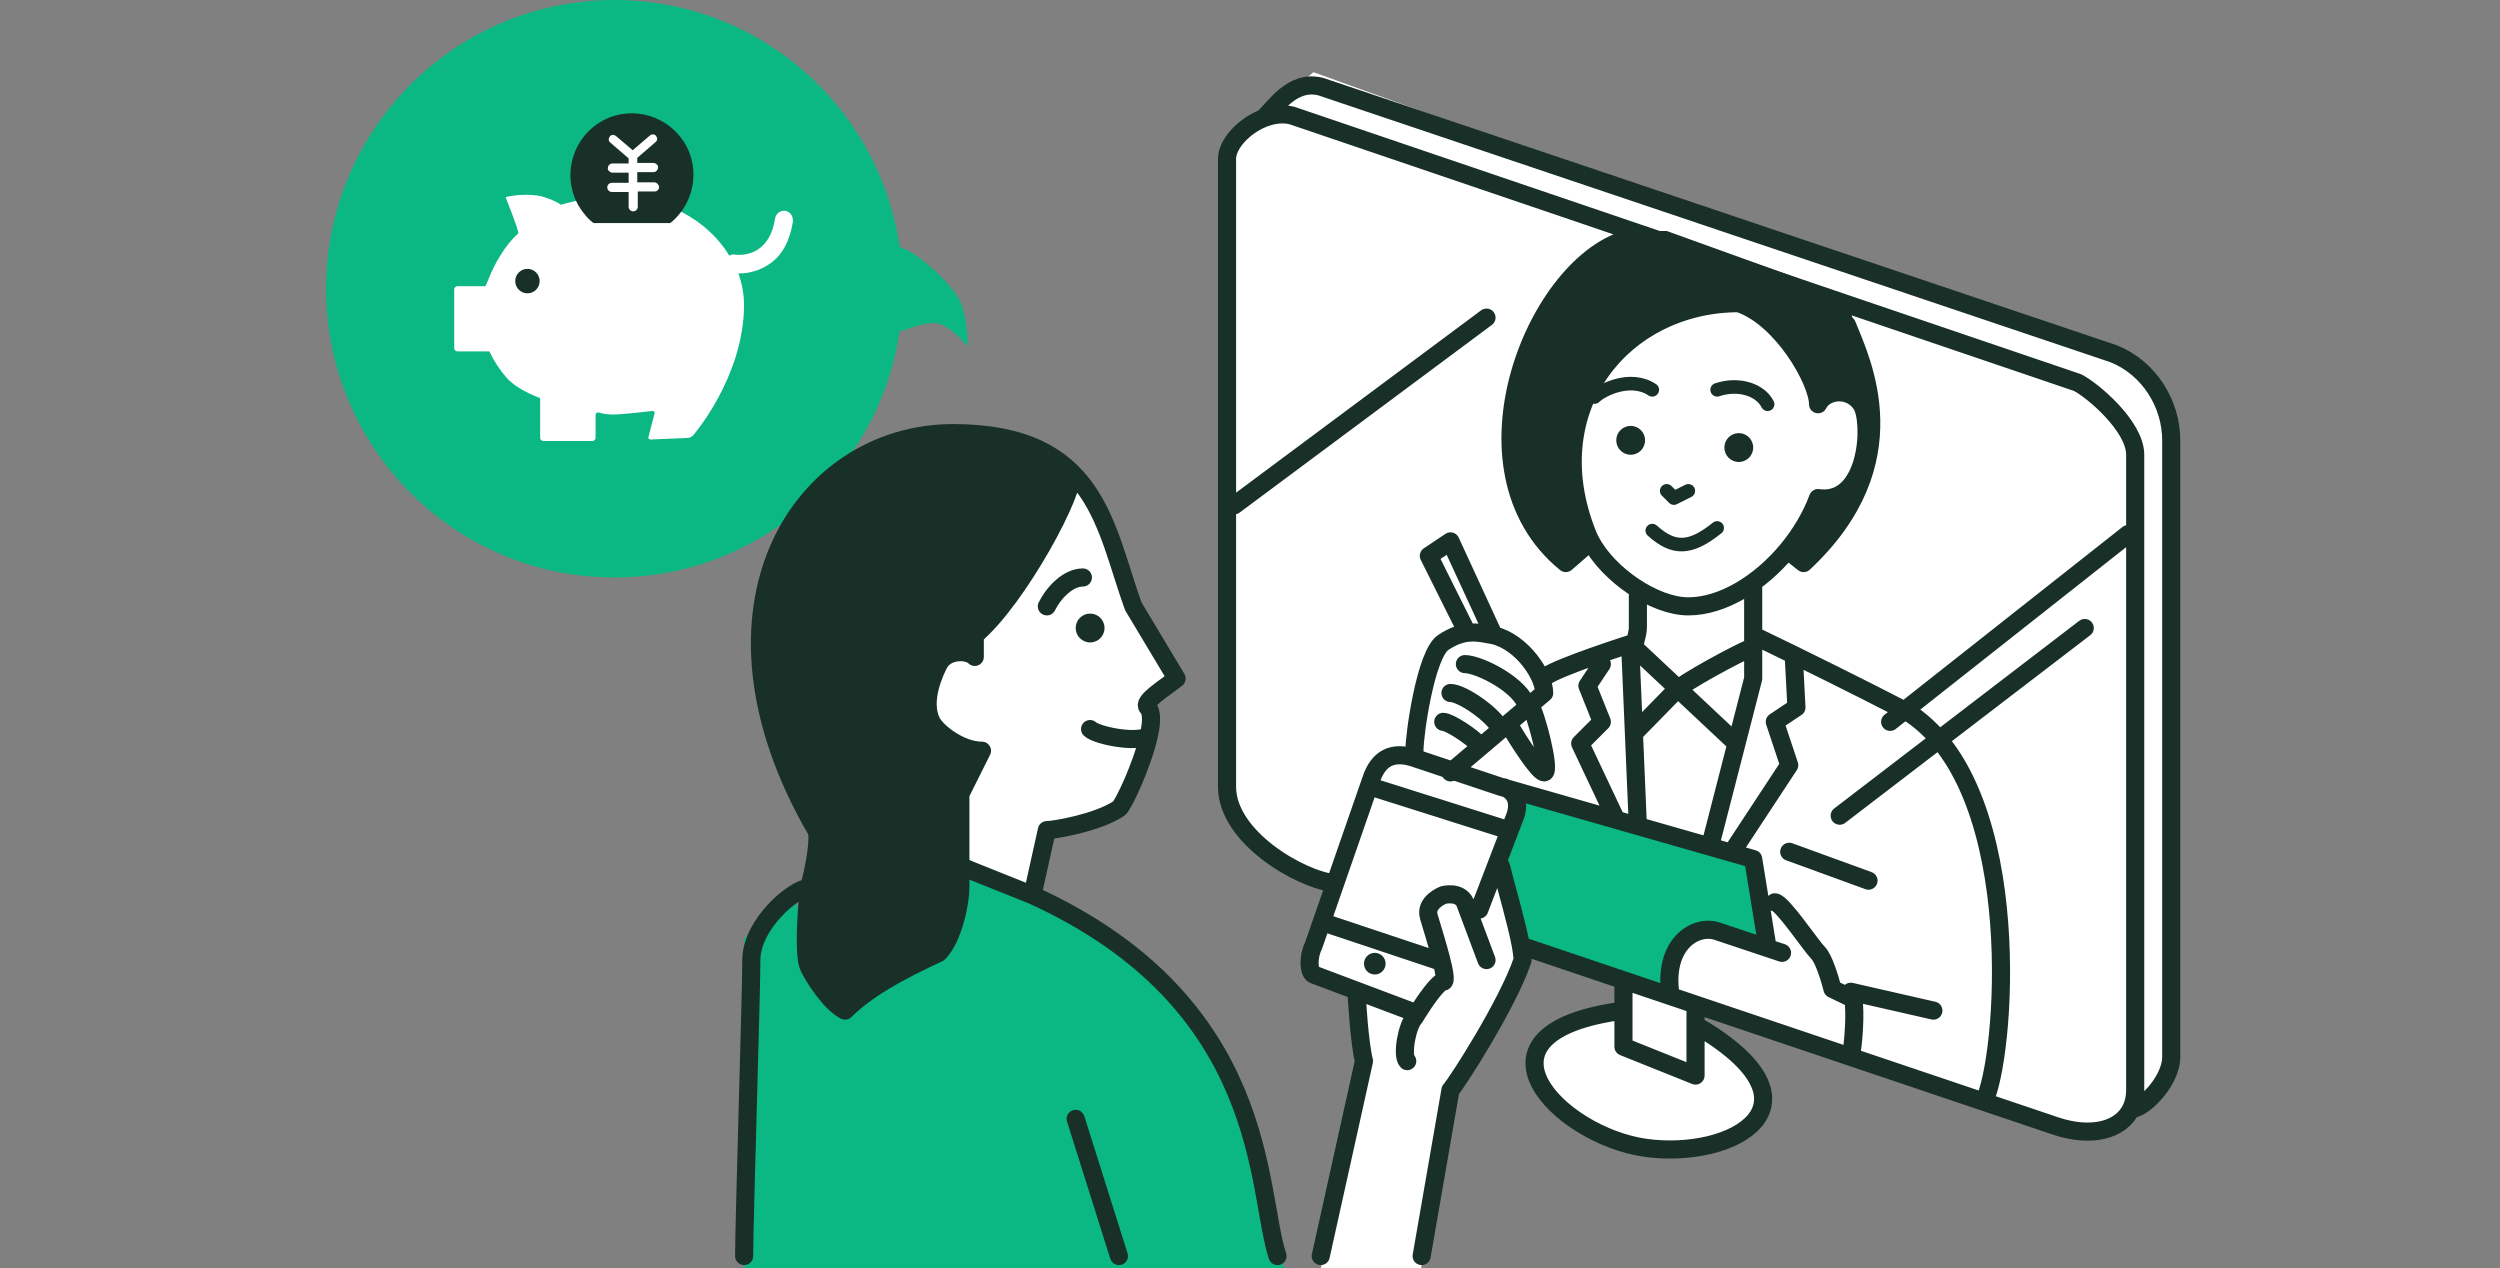
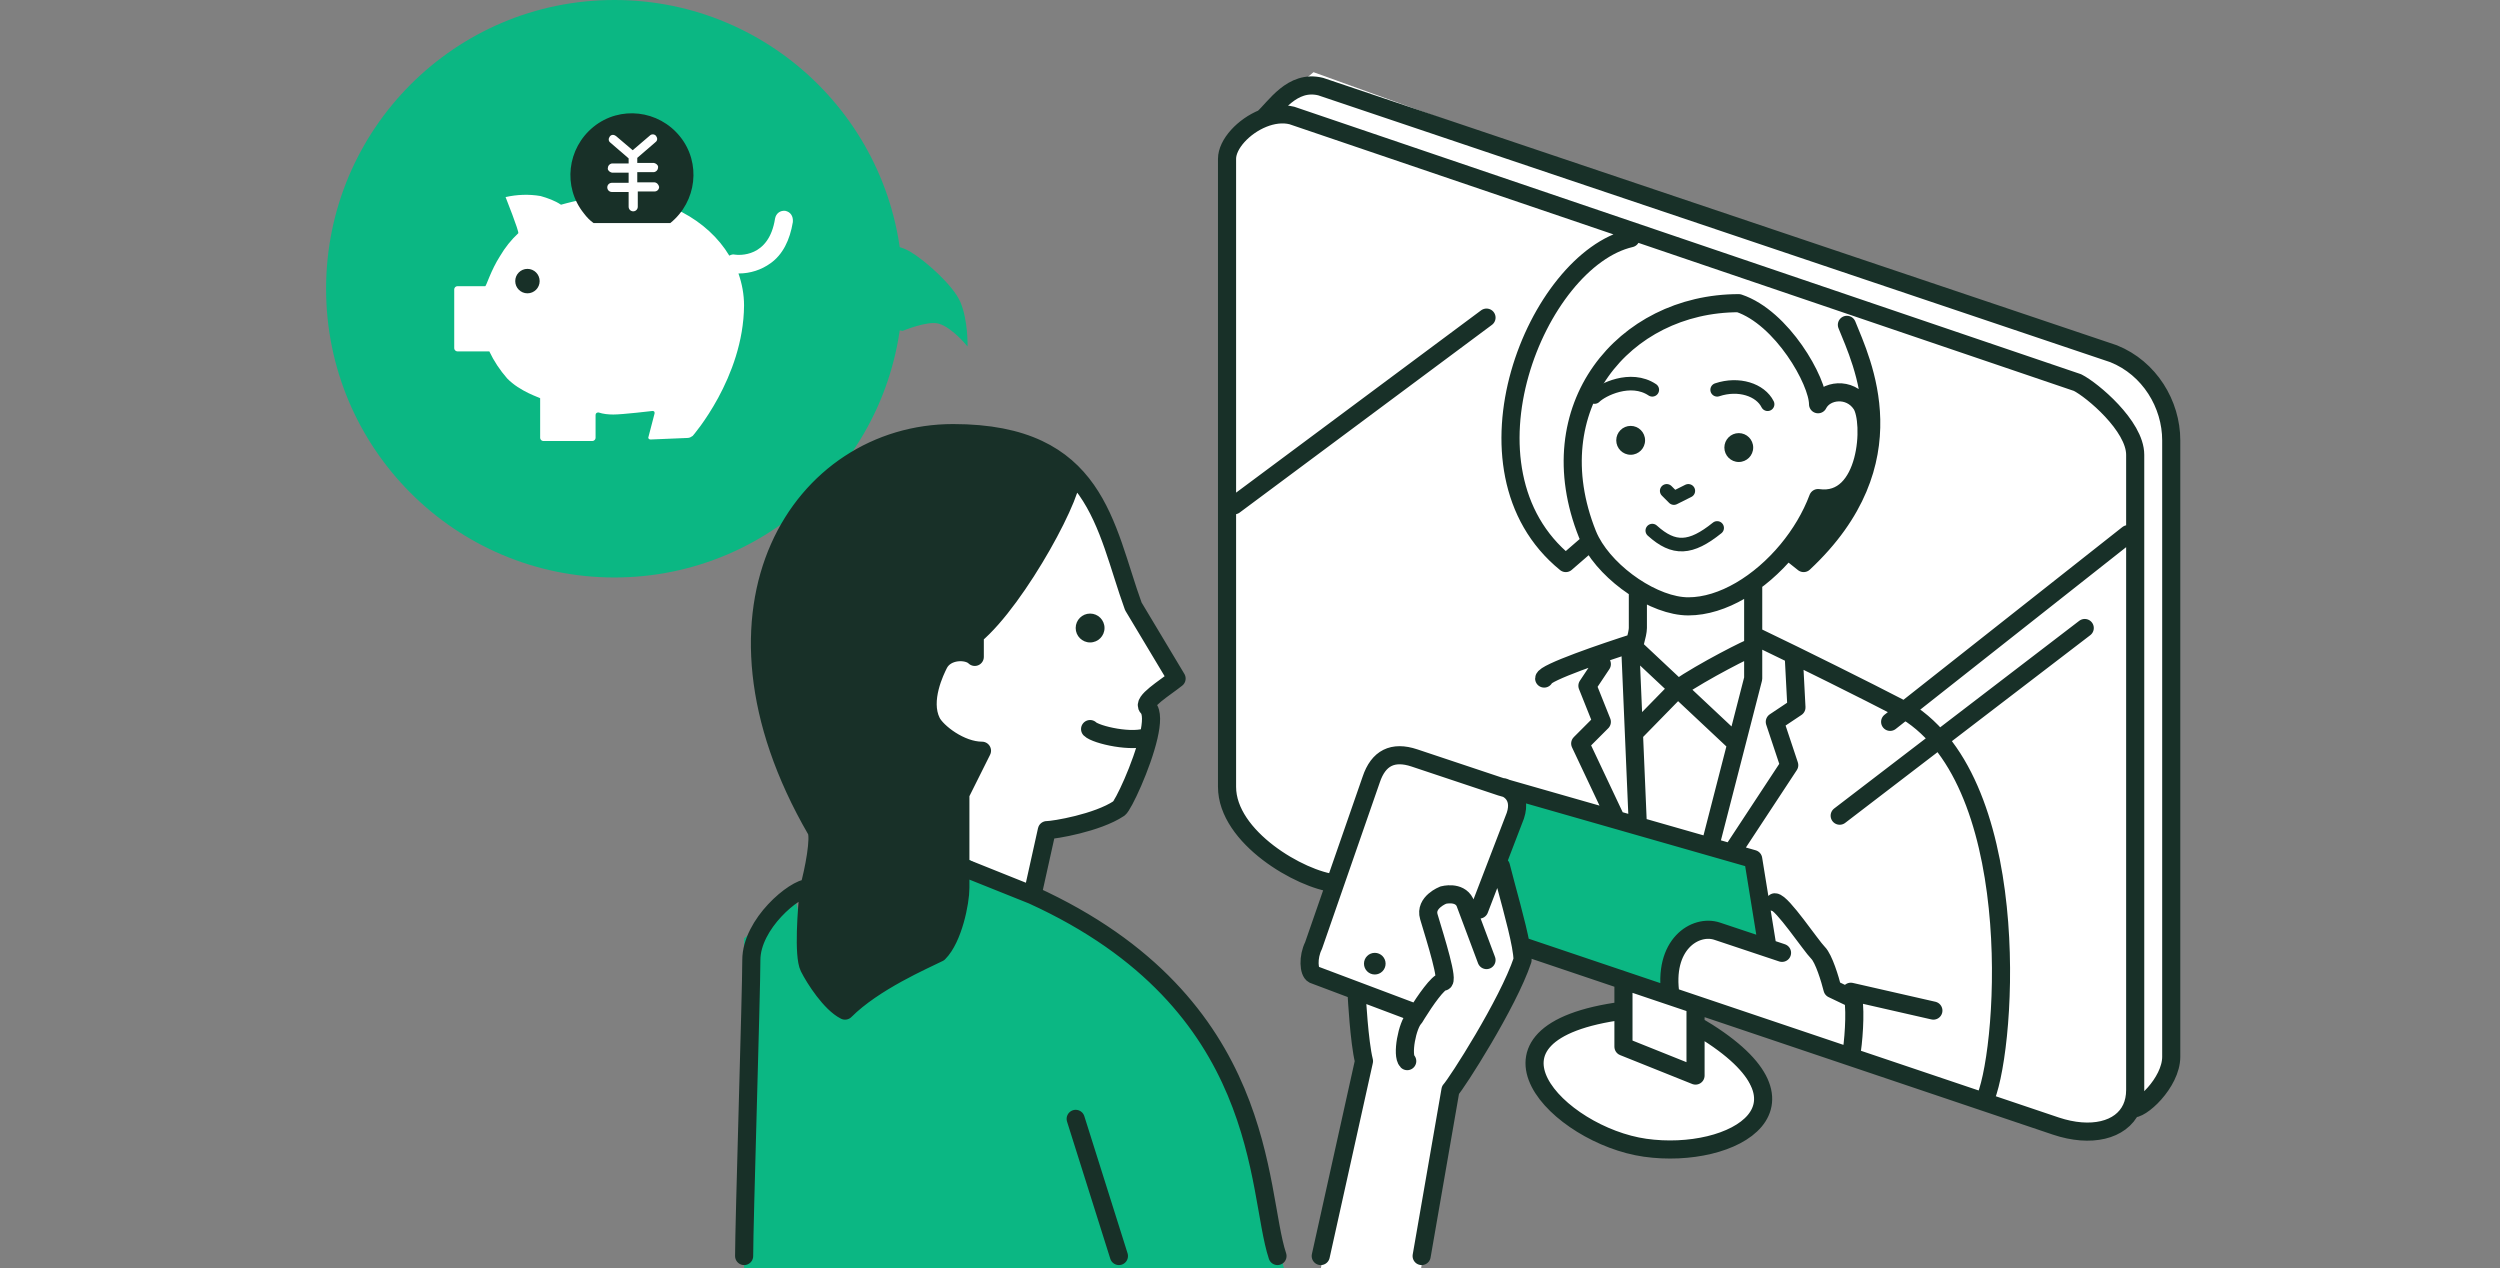
<svg xmlns="http://www.w3.org/2000/svg" width="552" height="280" viewBox="0 0 552 280" fill="none">
  <rect x="0" y="0" width="552" height="280" fill="#808080" stroke="none" />
  <ellipse cx="135.658" cy="63.754" rx="63.657" ry="63.754" fill="#0BB783" />
  <path d="M189.766 55.524C189.766 55.524 195.828 52.524 200.906 55.524C204.334 57.548 210.477 63.018 212.046 66.681C213.779 70.725 213.638 76.505 213.638 76.505C213.638 76.505 210.261 72.315 207.272 71.462C204.807 70.76 199.315 73.056 199.315 73.056L189.766 71.462V55.524Z" fill="#0BB783" />
  <path d="M173.38 46.55C172.258 46.438 171.359 47.113 171.135 48.237C169.788 57.008 163.051 56.333 162.265 56.22C161.816 56.108 161.48 56.22 161.03 56.445C156.315 48.575 146.548 43.177 135.32 43.177C130.942 43.177 123.869 45.201 123.869 45.201C122.522 44.302 120.95 43.739 119.378 43.29C116.796 42.84 114.101 42.952 111.631 43.515C111.631 43.515 114.663 51.161 114.438 51.498C112.866 52.96 111.519 54.646 110.396 56.558C108.375 59.706 107.365 63.192 107.141 63.192H100.966C100.629 63.192 100.292 63.529 100.292 63.866V76.91C100.292 77.247 100.629 77.584 100.966 77.584H108.039C109.049 79.721 110.396 81.745 111.968 83.544C114.775 86.467 119.266 87.816 119.266 87.929V96.699C119.266 97.037 119.603 97.374 119.939 97.374H130.83C131.166 97.374 131.503 97.037 131.503 96.699V91.639C131.503 91.302 131.728 91.077 132.065 91.077H132.177C133.187 91.414 134.31 91.527 135.433 91.527C137.454 91.527 144.078 90.74 144.078 90.74C144.302 90.74 144.527 90.852 144.527 91.077C144.527 91.189 144.527 91.302 144.527 91.302L143.179 96.474C143.067 96.699 143.179 96.924 143.516 97.037C143.629 97.037 143.629 97.037 143.741 97.037L151.824 96.699C152.273 96.699 152.61 96.474 152.947 96.249C152.947 96.249 164.174 83.431 164.286 67.465C164.286 64.991 163.837 62.63 163.051 60.381H163.164C165.634 60.381 168.104 59.594 170.124 58.132C172.819 56.22 174.391 53.072 175.064 49.024C175.177 47.675 174.503 46.775 173.38 46.55Z" fill="white" />
  <path d="M116.459 64.766C117.947 64.766 119.154 63.557 119.154 62.067C119.154 60.577 117.947 59.368 116.459 59.368C114.971 59.368 113.765 60.577 113.765 62.067C113.765 63.557 114.971 64.766 116.459 64.766Z" fill="#183028" />
  <path d="M131.054 49.249H148.007C153.845 44.527 154.856 35.981 150.14 30.134C145.425 24.288 136.892 23.276 131.054 27.998C125.216 32.721 124.206 41.266 128.921 47.113C129.595 48.013 130.269 48.687 131.054 49.249Z" fill="#183028" />
  <path d="M144.414 40.254H140.709V38.005H144.414C144.976 37.893 145.313 37.443 145.313 36.881C145.313 36.431 144.863 36.094 144.414 35.981H140.709V34.857L144.751 31.371C145.2 31.034 145.2 30.472 144.863 30.022C144.527 29.572 143.853 29.572 143.516 29.909L139.699 33.17L135.994 30.022C135.545 29.684 134.984 29.684 134.647 30.134C134.31 30.584 134.31 31.146 134.759 31.484L138.801 34.969V36.094H135.096C134.535 36.206 134.198 36.656 134.198 37.218C134.198 37.668 134.647 38.005 135.096 38.118H138.801V40.366H135.096C134.535 40.366 134.085 40.816 134.085 41.378C134.085 41.941 134.535 42.39 135.096 42.39H138.801V45.651C138.801 46.213 139.25 46.663 139.811 46.663C140.373 46.663 140.822 46.213 140.822 45.651V42.278H144.527C145.088 42.278 145.537 41.828 145.537 41.266C145.425 40.704 144.976 40.254 144.414 40.254Z" fill="white" />
  <path d="M301.168 232.702L297.189 218.357L290.027 213.576L294.802 196.043L280.479 189.668L274.113 183.293L270.93 175.323V31.877L290.027 15.938L347.319 36.658L466.677 78.099L474.634 81.286L479.409 90.849L481 234.296L474.634 240.671L461.903 250.234L374.374 221.545L375.965 229.514L383.922 234.296L388.697 243.859L385.514 250.234L379.148 251.828L360.051 253.422L344.136 243.859L337.771 232.702L347.319 226.327L356.868 224.733V216.763L336.179 207.2L334.588 218.357L320.265 240.671L313.788 280H291.648L301.168 232.702Z" fill="white" />
  <path d="M402 109.5L409.5 110.5L405 117.5L399 124.5L395 121.5L399 115.5L402 109.5Z" fill="#183028" />
-   <path d="M332.997 87.662L344.137 62.16L361.643 51.003H368.009L407.795 65.348L410.978 78.099L412.569 89.256L407.795 86.068H404.612L401.429 89.256L393.472 74.107L383.923 65.348L371.192 68.535L361.643 74.107L355.277 79.692L350.503 87.662L347.32 102.006L350.503 119.539L344.137 124.32L334.589 106.788L332.997 87.662Z" fill="#183028" />
  <path d="M172.261 162.573L169.078 148.228V133.884L173.852 119.539L181.81 108.382L192.95 100.413L202.498 97.225L213.638 94.037L226.37 97.225L235.919 102.007L234.327 109.976L227.961 125.914L216.821 140.259L213.638 143.447L208.864 145.041L204.09 149.822L205.681 159.385L215.23 167.354L212.047 175.324L213.638 192.856L208.864 207.201L197.724 215.17L184.993 223.139L178.627 213.576V196.044L180.218 184.887L173.852 172.136L172.261 162.573Z" fill="#183028" />
  <path d="M208.864 145.04H215.229V138.665L227.961 125.914L235.918 106.788L242.284 113.163L248.65 133.883L256.607 146.634L259.79 151.416L253.424 154.603V162.573L247.058 178.511L231.144 183.293L227.961 197.637L212.047 191.262V175.323L215.229 164.166L208.864 160.979L204.089 156.197L205.681 149.822L208.864 145.04Z" fill="white" />
  <path d="M164.304 207.201L175.444 197.637L178.627 211.982L184.992 223.139L210.455 207.201L213.638 189.668L248.65 208.794L262.973 221.545L272.522 239.078L283.491 280H164.304V207.201Z" fill="#0BB783" />
-   <path d="M323.448 138.665L315.491 122.727L320.266 119.539L329.814 140.259M329.814 140.259C326.631 139.728 323.448 138.665 318.674 141.853C314.824 144.424 312.308 161.935 312.308 165.76M329.814 140.259C336.18 141.853 340.954 149.184 340.954 153.01L337.771 155.707M320.266 170.542L326.979 164.853M337.193 156.197C336.18 151.416 326.631 146.634 323.448 146.634M337.193 156.197L332.997 159.753M337.193 156.197L337.771 155.707M331.406 161.101C329.814 157.791 322.812 153.01 320.266 153.01M331.406 161.101L326.979 164.853M331.406 161.101L332.997 159.753M326.979 164.853C325.04 162.573 319.947 159.385 318.674 159.385M332.997 159.753C335.119 163.349 339.681 170.542 340.954 170.542C342.546 170.542 338.987 156.81 337.771 155.707M395.063 188.074L412.569 194.45M332.997 183.293L302.76 173.73M293.211 204.013L317.083 211.982M231.145 133.883C232.736 130.696 235.919 127.508 239.102 127.508" stroke="#183028" stroke-width="4" stroke-linecap="round" stroke-linejoin="round" />
  <path d="M352.094 87.662C353.685 86.068 360.051 82.881 364.825 86.068M379.148 86.068C383.923 84.474 388.697 86.068 390.288 89.256M364.825 117.155C369.6 121.473 373.322 121.255 379.148 116.569M368.008 108.382L369.6 109.976L372.782 108.382" stroke="#183028" stroke-width="3" stroke-linecap="round" stroke-linejoin="round" />
  <ellipse cx="240.694" cy="138.665" rx="3.183" ry="3.188" fill="#183028" />
  <ellipse cx="360.051" cy="97.225" rx="3.183" ry="3.188" fill="#183028" />
  <ellipse cx="383.922" cy="98.819" rx="3.183" ry="3.188" fill="#183028" />
  <ellipse cx="303.554" cy="212.779" rx="2.387" ry="2.391" fill="#183028" />
  <path d="M336.18 175.323L387.106 189.668L390.289 208.794L379.149 205.607H372.783L368.009 218.357L336.18 210.388L331.406 189.668L336.18 175.323Z" fill="#0BB783" />
  <path d="M164.304 277.33C164.304 270.233 165.895 219.08 165.895 211.982C165.895 204.013 175.444 196.044 178.627 196.044M178.627 196.044C178.096 200.826 177.354 211.026 178.627 213.576C179.9 216.126 183.401 221.546 186.584 223.139C192.95 216.764 204.09 211.982 207.273 210.389C210.455 207.201 212.047 199.232 212.047 196.044V191.262M178.627 196.044C179.688 192.325 181.122 184.853 180.218 183.293C151.572 133.884 177.035 95.631 210.455 95.631C242.284 95.631 243.876 116.351 250.241 133.884L259.79 149.822C257.138 151.947 252.151 154.922 253.424 156.197C254.415 157.189 254.298 159.641 253.629 162.573M236.55 104.215C238.142 107.403 224.778 132.29 215.23 140.259V145.041C213.638 143.447 208.864 143.447 207.273 146.635C206.561 148.06 203.294 154.604 205.681 159.385C206.82 161.666 212.047 165.761 216.821 165.761L212.047 175.324V191.262M227.961 197.638L231.144 183.293C232.736 183.293 242.284 181.699 247.059 178.511C247.954 177.913 252.147 169.064 253.629 162.573M227.961 197.638L212.047 191.262M227.961 197.638C280.479 221.545 277.296 262.985 282.07 277.33M247.059 277.33L237.51 247.047M291.619 277.33L301.167 234.296C300.107 230.046 299.576 219.951 299.576 219.951M310.716 234.296C309.443 233.021 310.716 226.327 312.308 224.733C312.481 224.443 312.677 224.122 312.891 223.78M328.222 211.982L323.448 199.231C322.174 196.681 318.673 197.638 318.673 197.638C318.673 197.638 314.536 199.231 315.49 202.419C317.082 207.732 319.946 216.764 318.673 216.764C317.539 216.764 314.636 220.981 312.891 223.78M312.891 223.78L290.027 215.17C288.966 214.639 288.754 211.345 290.027 208.794L294.802 195.048M331.405 173.73L312.308 167.354C307.533 165.761 304.35 167.354 302.759 172.136L294.802 195.048M331.405 173.73C332.466 173.73 336.179 175.324 334.588 180.105L326.63 200.825M331.405 173.73L356.868 181.016M331.405 191.262C332.663 196.301 334.915 203.929 335.804 208.794M313.899 277.33L320.265 240.671C321.538 239.396 332.996 221.545 336.179 211.982C336.179 211.18 336.039 210.085 335.804 208.794M253.629 162.573C250.241 164.167 241.966 162.254 240.693 160.979M335.804 208.794L368.883 219.951M294.802 195.048C287.163 194.251 270.93 184.887 270.93 173.73V35.065C270.93 31.833 274.565 27.873 278.887 26.138M278.887 26.138C280.96 25.306 283.19 24.985 285.253 25.502L458.72 84.474C461.903 86.068 471.451 94.037 471.451 100.413V240.671C471.451 242.203 471.157 243.558 470.615 244.725M278.887 26.138C281.54 23.801 285.253 17.532 291.619 19.126L466.677 78.099C474.634 81.287 479.409 89.256 479.409 97.225V233.333C479.409 239.078 472.492 245.418 470.615 244.725M470.615 244.725C468.334 249.631 461.659 251.216 453.946 248.641L438.031 243.273M374.374 221.803V226.327M374.374 221.803L408.658 233.366M374.374 221.803L368.883 219.951M358.459 216.764V223.139M374.374 226.327V237.484L358.459 231.108V223.139M374.374 226.327C404.611 243.859 382.694 256.184 363.234 253.422C344.17 250.717 321.856 227.921 358.459 223.139M408.658 233.366C409.278 230.205 409.722 223.675 409.216 220.559M408.658 233.366L438.031 243.273M426.891 223.139L408.658 218.979C408.909 219.231 409.092 219.792 409.216 220.559M409.216 220.559L404.611 218.358C404.081 216.232 402.701 211.663 401.428 210.388C399.837 208.794 393.471 199.231 391.879 199.231M393.471 210.388L390.288 209.326M368.883 219.951C367.037 208.476 374.374 204.013 379.148 205.607L390.288 209.326M390.288 209.326L387.105 189.668L382.331 188.302M377.557 186.936L361.642 182.382M377.557 186.936L382.331 188.302M377.557 186.936L383.415 164.167M387.105 129.102V140.259M361.642 182.382L356.868 181.016M361.642 182.382L360.771 161.934M361.642 130.696C361.642 132.821 361.642 137.39 361.642 138.665C361.642 139.323 361.36 140.576 361.013 141.853M356.868 181.016L348.911 164.167L353.685 159.385L350.502 151.416L353.685 146.634M361.013 141.853C354.327 143.978 340.953 148.547 340.953 149.822M361.013 141.853C360.92 142.197 360.822 142.542 360.724 142.879M387.105 140.259C389.633 141.464 392.739 142.973 396.049 144.596M387.105 140.259V142.879M438.031 243.273C442.806 234.296 447.58 175.324 422.117 157.791C420.97 157.001 407.328 150.129 396.049 144.596M396.049 144.596L396.654 156.197L391.879 159.385L395.062 168.948L382.331 188.302M383.415 164.167L387.105 149.822V142.879M383.415 164.167L370.465 152.018M360.724 142.879C360.48 143.714 360.234 144.491 360.051 145.04L360.771 161.934M360.724 142.879L370.465 152.018M360.771 161.934L370.465 152.018M370.465 152.018C375.965 148.228 386.523 142.879 387.105 142.879M351.243 119.539C355.158 126.943 365.356 133.884 372.782 133.884C380.337 133.884 388.624 128.752 394.664 121.473M351.243 119.539C350.963 119.009 350.715 118.477 350.502 117.945C339.362 90.053 358.459 66.942 383.922 66.942C393.471 70.129 401.428 84.155 401.428 89.256C403.02 86.068 408.435 85.438 410.977 89.256C413.518 93.074 412.568 111.57 401.428 109.976C399.892 114.079 397.531 118.018 394.664 121.473M351.243 119.539L345.728 124.32C320.265 103.6 339.362 57.379 360.051 52.597M407.794 71.723C410.977 79.693 422.117 102.007 398.245 124.32L394.664 121.473M406.202 180.105L460.311 138.665M417.343 159.385L469.86 117.945M272.522 111.57L328.222 70.129" stroke="#183028" stroke-width="4" stroke-linecap="round" stroke-linejoin="round" />
</svg>